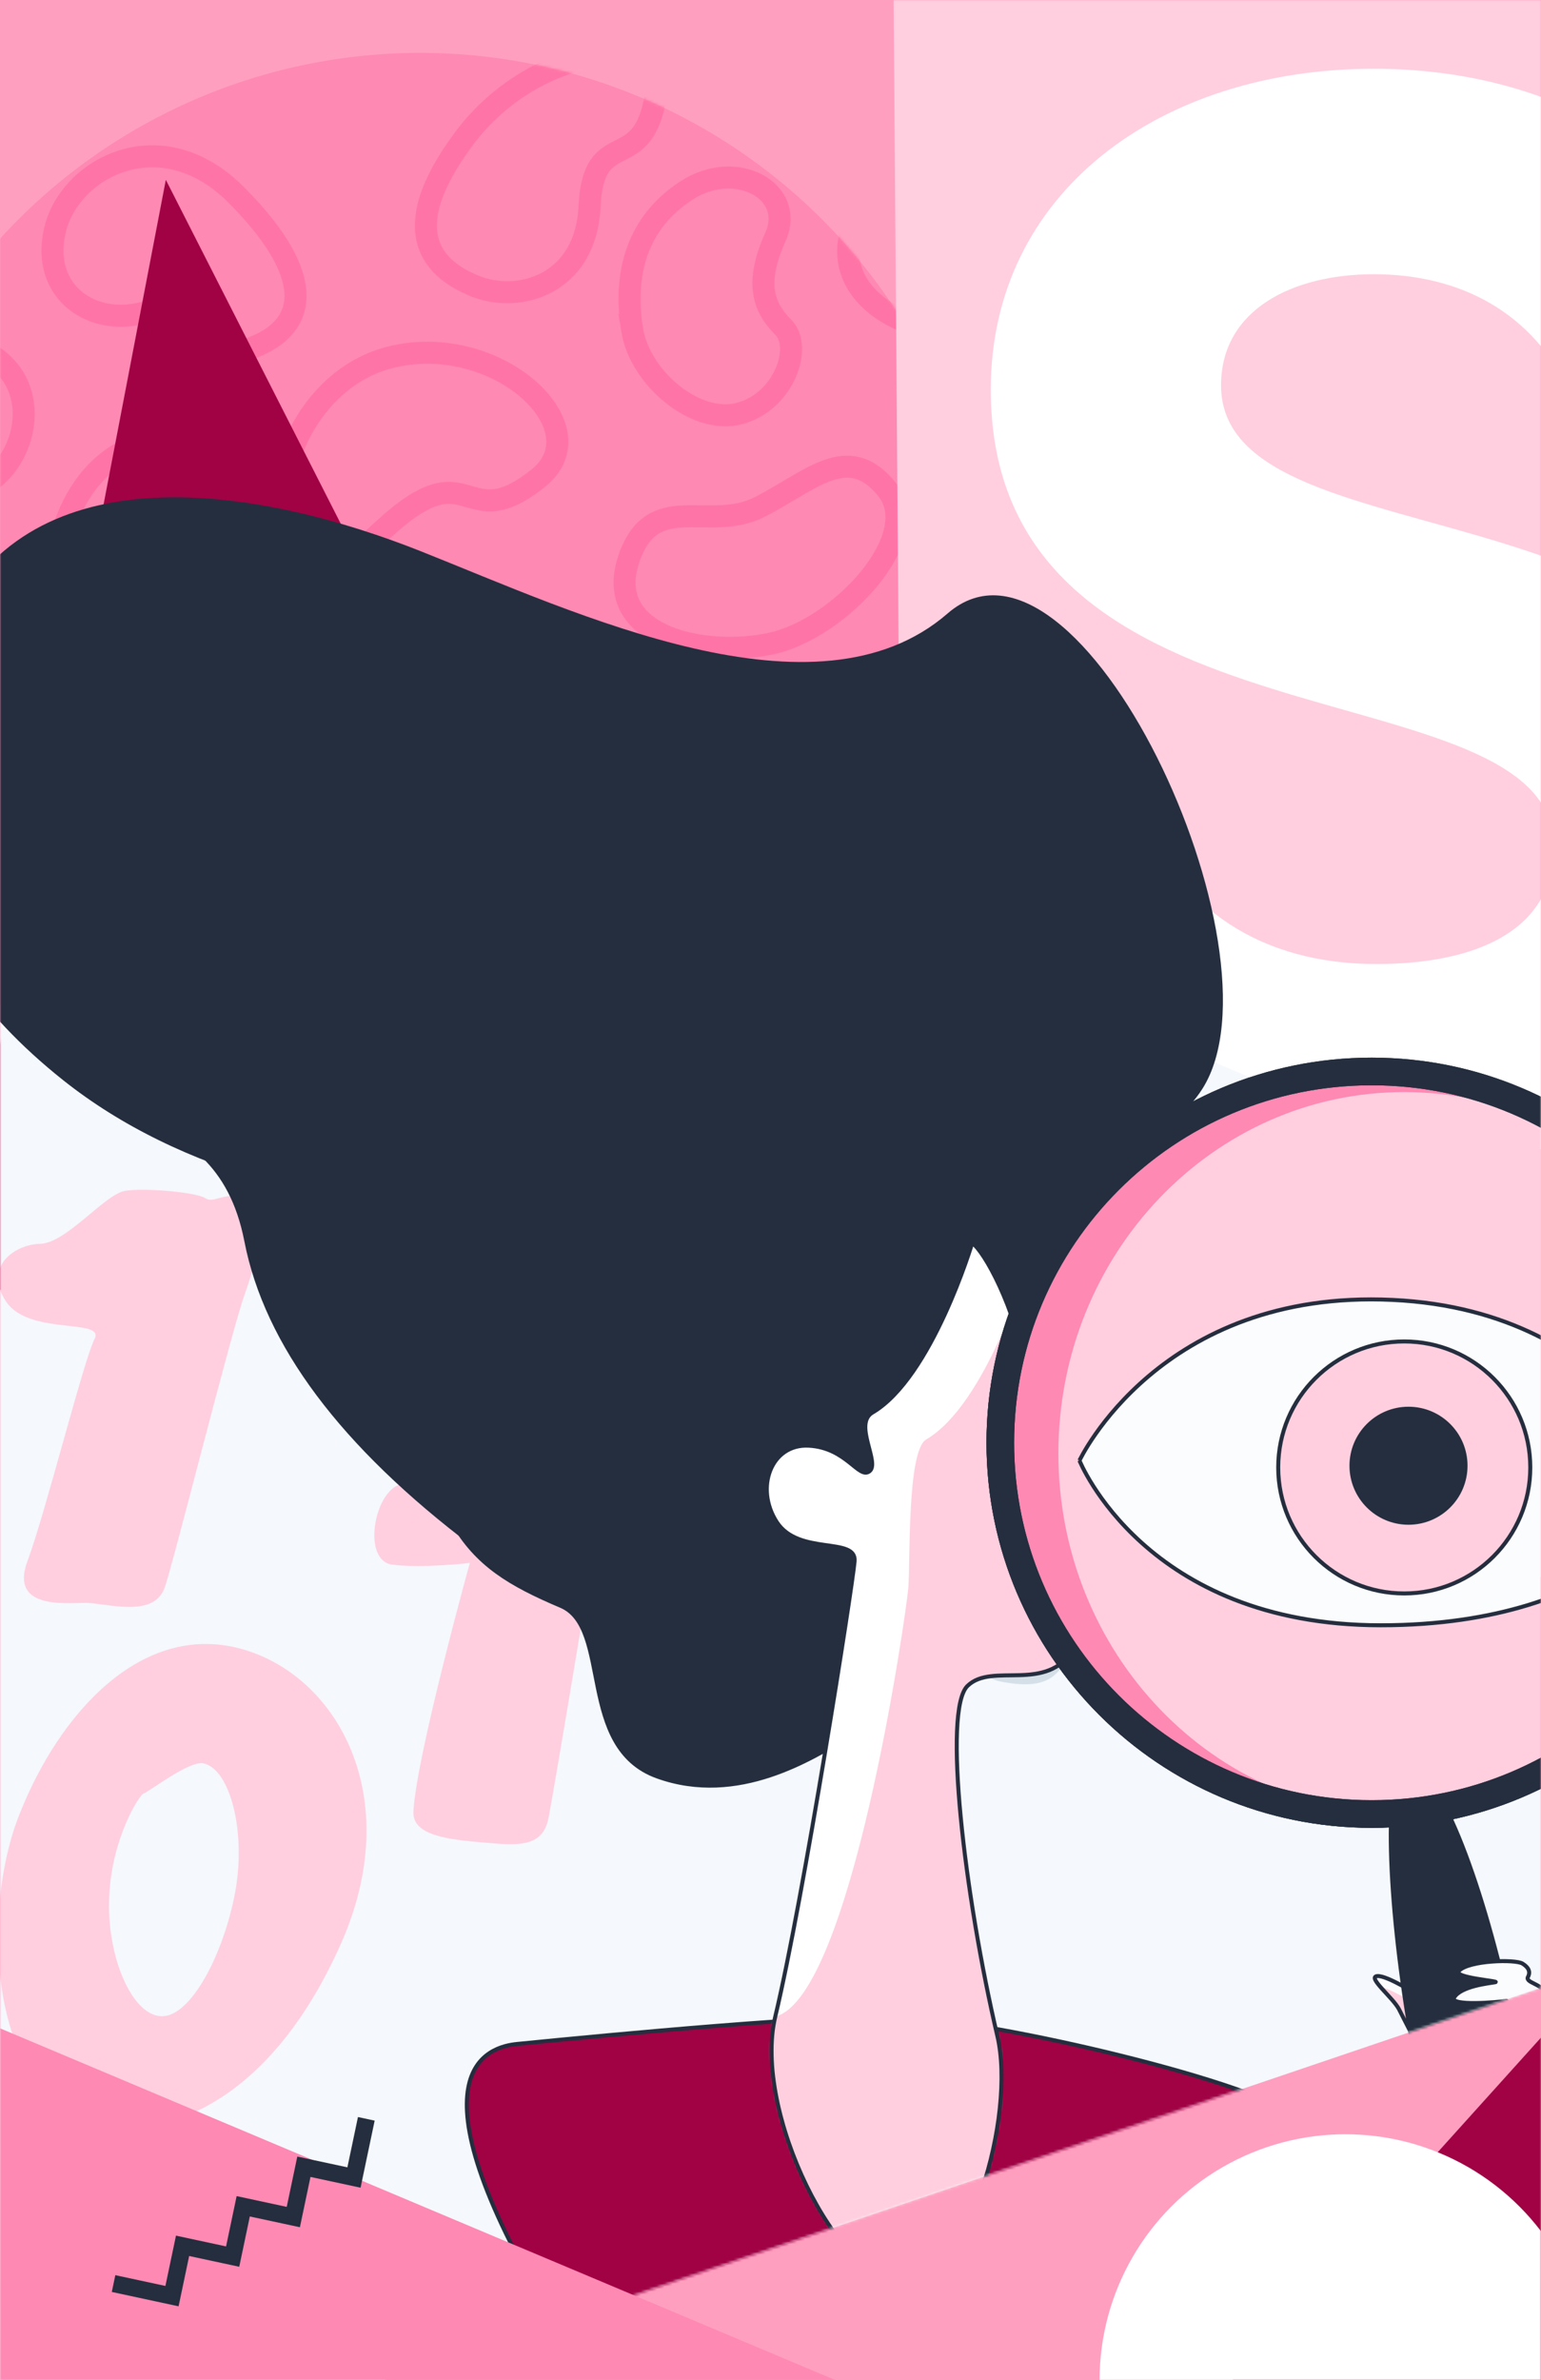
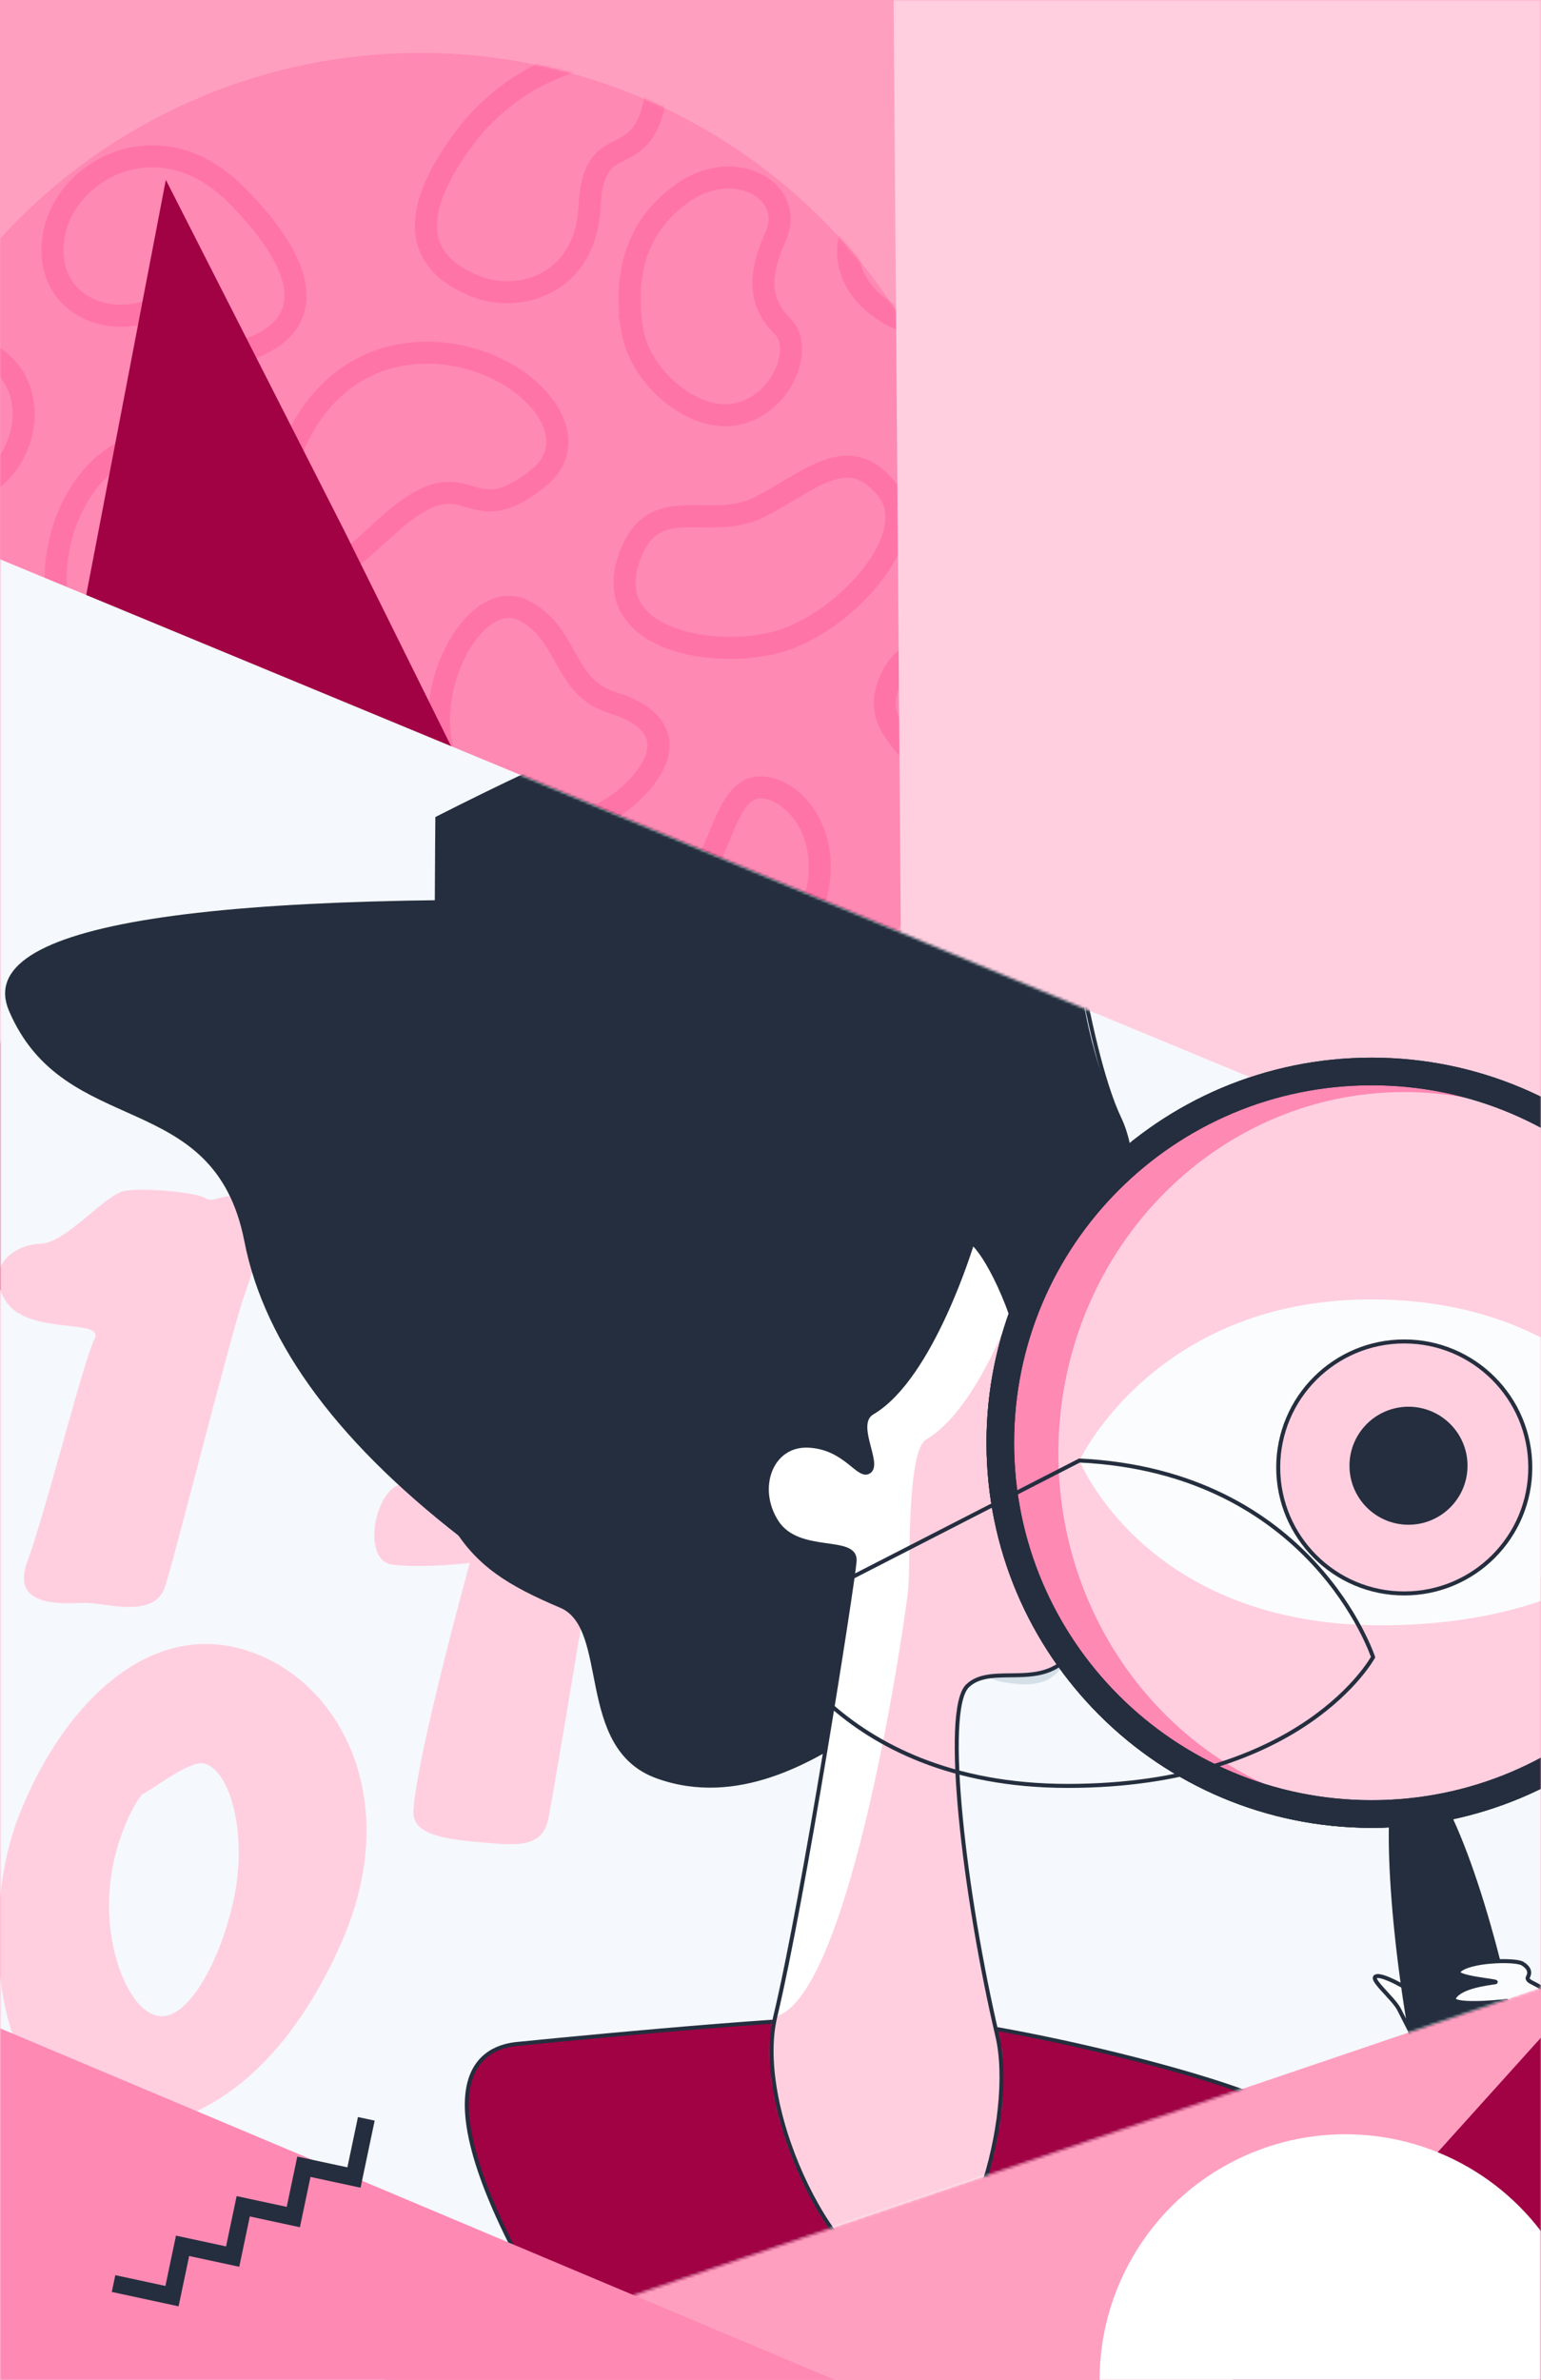
<svg xmlns="http://www.w3.org/2000/svg" xmlns:xlink="http://www.w3.org/1999/xlink" width="583" height="900" viewBox="0 0 583 900">
  <rect x="0" y="0" width="583" height="900" fill="#808080" stroke="none" />
  <defs>
    <path id="a" d="M0 0h583v900H0z" />
    <circle id="c" cx="215" cy="215" r="215" />
    <path id="e" d="M0 0l1107.666 458.66L1228 571.474 75.805 962z" />
    <path id="g" d="M-72.023.765h61.155V58.72h-61.155z" />
    <path id="i" d="M40.033 64.746c-7.323 4.29 2.989 18.986-1.108 22.186-4.097 3.2-8.63-8.862-22.952-9.659-14.32-.797-20.485 16-12.164 28.857 8.32 12.859 30.264 5.351 29.46 14.861-.802 9.51-19.225 127.114-30.01 172.156-8.547 35.69 23.71 100.752 48.392 100.752 24.875 0 42.698-63.255 35.644-93.353-12.499-53.34-20.729-123.27-11.318-132.434 9.412-9.162 29.809 3.001 40.329-14.05 3.498-5.671 1.721-23.608-2.647-45.33-1.42-7.068 21.426-13.384 14.156-16.241-12.874-5.061-26.368-26.451-29.213-42.018-4.808-26.296-16.24-46.53-20.83-49.84 0 0-15.235 50.934-37.739 64.113" />
    <path id="k" d="M.945.886c-3.824.424 5.949 8.066 8.288 12.525 2.336 4.46 6.162 12.74 8.285 14.65C19.644 29.97 4.31 144.248 4.31 144.248h94.655s-8.18-33.072-17.53-50.976c-9.348-17.903-34.777-51.7-34.777-51.7s13.118-1.56 18.91-8.568c5.79-7.009-10.764-26.686-16.052-26.659-5.286.028-23.478 4.358-31.998 2.395C17.518 8.74 5.402.87 1.25.87c-.107 0-.21.005-.305.016" />
    <path id="m" d="M2.012 4.148C-.48 6.794 18.247 7.994 15.747 8.438 13.305 8.873 2.805 9.926.227 14.22c-2.017 3.357 16.955 1.783 19.487 1.26 2.477-.51-10.062 3.678-13.177 7.864-2.025 2.719 10.85 2.254 16.317.29 3.33-1.194-7.435 4.945-8.153 7.66-.515 1.953 9.643-.557 9.643-.557l1.998 13.32C39.087 40.86 41.7 26.114 42.528 22.645c.825-3.47-5.126-2.478-4.305-4.791 1.225-3.456-5.289-3.304-4.792-5.947.495-2.644-6.444-3.302-5.286-5.45 1.157-2.146 0-3.799-2.06-5.073-.968-.6-3.781-.928-7.185-.928-6.237 0-14.453 1.107-16.888 3.693" />
  </defs>
  <g fill="none" fill-rule="evenodd">
    <mask id="b" fill="#fff">
      <use xlink:href="#a" />
    </mask>
    <use fill="#FF9FBF" xlink:href="#a" />
    <path fill="#A10244" d="M873.008 1039.095L741.18 595 466 900.222z" mask="url(#b)" />
    <g mask="url(#b)">
      <g transform="translate(-56 20)">
        <mask id="d" fill="#fff">
          <use xlink:href="#c" />
        </mask>
        <use fill="#FE89B3" xlink:href="#c" />
        <g stroke="#FF74A6" stroke-width="8.325" mask="url(#d)">
          <path d="M297.511 277.164c-24.279 26.459-65.632 15.366-73.668-12.013-8.036-27.378 12.949-63.214 30.318-54.307 17.368 8.906 14.452 28.96 33.668 34.877 19.215 5.917 22.41 17.574 9.682 31.443zM215.99 169.046c18.13-9.443 20.259 10.587 43.7-8.286 23.44-18.87-14.896-54.789-54.496-46.033-39.603 8.756-52.286 62.564-36.225 76.207 16.06 13.643 27.945-11.95 47.02-21.888zM235.316 88.03c16.549 6.899 42.292-.022 43.727-30.018 1.436-29.997 19.145-12.289 24.612-39.462 5.468-27.174-45.185-22.216-72.049 13.785-26.862 36.003-10.803 49.645 3.71 55.695zM149.465 112.193c25.778-8.709 24.345-30.058-4.215-58.618-28.56-28.56-63.154-9.96-68.522 13.685-5.368 23.647 14.823 36.586 34.372 30.746 19.549-5.838 19.388 20.596 38.365 14.187zM120.888 146.48c-31.302-.475-46.782 34.217-43.383 59.378 3.399 25.159 19.294 44.68 38.603 26.512 19.31-18.166 2.612-30.029 16.715-50.986 14.102-20.956 1.568-34.698-11.935-34.904zM137.954 269.932c-8.664 10.877-41.044 18.195-16.55 45.107 16.396 18.014 43.906 5.219 62.605-32.901 18.7-38.12-3.844-50.993-18.555-49.988-14.713 1.002-14.103 20.957-27.5 37.782zM274.497 384.715c20.562-6.33 35.98 15.429 28.362 35.615-7.62 20.186 30.24 31.448 21.477 50.493-8.762 19.043-61.6 18.19-73.502-17.893-11.9-36.078.556-61.1 23.663-68.215zM285.706 341.521c-12.388 28.477 33.633 36.052 63.32 4.082 29.684-31.971 15.299-63.282-2.203-67.486-17.502-4.204-16.62 26.904-32.303 41.442-15.683 14.542-20.021 1.742-28.814 21.962zM330.464 399.578c8.867-21.165 44.803-26.524 63.818-13.554 19.016 12.971 35.381 36.59 15.4 57.714-19.979 21.123-33.727-11.967-45.989-14.558-12.261-2.59-43.937-4.041-33.229-29.602zM293.809 191.63c-9.596 28.943 28.341 37.305 54.086 31.677 25.743-5.629 58.297-40.3 43.568-58.39-14.73-18.092-28.767-2.997-48.097 6.803-19.33 9.801-40.629-7.016-49.557 19.91zM295.173 104.82c-3.42-21.139 1.635-40.542 20.522-52.785 18.886-12.244 41.463.29 33.654 17.587-7.808 17.297-4.652 26.479 2.939 34.07 7.592 7.591.175 28.292-16.536 32.669-16.713 4.376-37.673-13.571-40.58-31.541zM379.635 63.453c-11.465 24.785 15.111 43.122 40.204 41.324 25.091-1.8 59.11-30.525 53.842-55.961-5.269-25.436-23.947-19.465-38.45-7.078-14.505 12.388-42.84-5.864-55.596 21.715zM459.167 138.503c-17.895-5.235-38.42-8.167-44.545 15.959-6.128 24.125 21.832 36.398 47.799 42.196 25.964 5.797 66.176-30.18 51.134-56.427-15.045-26.249-30.634 5.22-54.388-1.728zM409.616 292.872c4.662-30.071-27.933-32.416-16.36-56.696 11.197-23.487 48.097-6.804 66.534 14.993 18.435 21.797 9.636 63.418-18.565 78.914-28.2 15.496-37.106-1.752-31.609-37.211zM469.807 339.617c-11.888 16.124-39.41 7.647-42.3 32.77-2.887 25.124 22.333 38.02 39.268 35.907 16.935-2.114 55.565-20.626 52.876-60.288-2.688-39.663-22.226-45.848-49.844-8.389zM326.163-9.066C327.253 10.7 349.05 9.338 359.977 7.94c10.926-1.398 28.834 19.87 52.053 7.236 23.221-12.633-1.26-51.68-28.843-57.976-27.585-6.295-58.464 7.642-57.024 33.733zM238.855-59.4c12.854 17.789 42.038 34.194 66.034 13.374 23.998-20.82 2.355-44.704-17.819-43.589-20.173 1.114-18.035-35.962-39.453-29.37-21.416 6.595-29.192 31.311-8.762 59.585zM-3.997 192.98c15.071-7.502 25.21-25.208 46.504-27.445 21.293-2.236 33.767-39.06 8.018-52.485-25.751-13.425-66.621 7.328-75.55 34.255-8.926 26.927-2.162 57.22 21.028 45.676zM74.937 19.817C59.46 40.858 19.084 12.143 14.063-22.01c-5.022-34.153 9.878-79.76 42.253-88.84 32.373-9.081 34.907 36.03 23.02 52.152-11.888 16.124 25.04 38.486-4.4 78.514zM203.612 306.135c-18.067 5.156-33.693 41.437-19.795 66.265 13.9 24.826 73.033 22.49 71.164-5.333-1.865-27.82-22.319-8.659-27.676-30.41-5.358-21.75-6.878-35.322-23.693-30.522z" />
        </g>
      </g>
    </g>
    <path fill="#A10244" d="M62.74 68L130 200.157 212.74 367-20 499.157z" mask="url(#b)" />
    <path fill="#FFCFDF" d="M338-9.858L341.855 489 715 655.146l-.183-106.705V-9.858z" mask="url(#b)" />
-     <path fill="#FFF" fill-rule="nonzero" d="M461.957 145.71c0 72.142 213.043 28.539 213.043 175.203C675 400.19 606.098 443 520.564 443c-79.198 0-136.22-35.675-161.564-92.755l73.654-42.81c12.672 35.675 44.351 57.08 87.91 57.08 38.015 0 67.318-12.684 67.318-44.395 0-70.557-213.042-30.918-213.042-172.825C374.84 72.774 438.99 26 519.772 26c64.942 0 118.797 30.125 146.516 82.449l-72.07 40.431c-14.256-30.918-41.975-45.188-74.446-45.188-30.887 0-57.815 13.477-57.815 42.017z" mask="url(#b)" />
    <g mask="url(#b)">
      <g transform="translate(-332 74)">
        <mask id="f" fill="#fff">
          <use xlink:href="#e" />
        </mask>
        <use fill="#F5F8FC" xlink:href="#e" />
        <g fill="#FFCFDF" mask="url(#f)">
          <path d="M420.975 641.446c-4.244 23.003-16.698 47.39-28.006 46.927-11.31-.462-20.754-23.175-19.65-45.493 1.102-22.32 11.437-37.969 12.804-38.588 3.214-1.458 17.522-12.61 22.81-11.534 10.038 2.04 16.287 25.684 12.042 48.688m1.675-92.145c-36.734-9.668-68.04 23.655-83.537 63.345-15.498 39.691-10.225 113.445 35.612 117.692 25.583 2.371 61.47-13.642 86.245-69.36 24.774-55.716-1.584-102.009-38.32-111.677M394.253 526.435c-4.32 11.651-22.09 5.623-30.041 5.654-7.95.03-28.6 2.334-21.81-15.827 6.788-18.162 21.211-75.881 25.362-83.934 4.15-8.052-24.87-1.154-33.501-14.225-8.63-13.071 3.13-21.568 12.993-21.805 9.86-.237 24.447-18.827 32.127-20.033 7.68-1.206 27.119.596 30.356 2.814 3.238 2.217 7.5-2.949 15.93.037 8.427 2.986 4.007 22.134-1.082 36.235-5.089 14.101-27.309 102.928-30.334 111.084M560.79 484.752c1.845-14.243 2.763-29.87-6.733-31.193-9.496-1.324-20.174 4.61-25.827 7.048-5.655 2.44-17.032-2.18-22.39 3.758-5.36 5.939-12.73 19.433-22.672 22.942-9.943 3.508-14.034 28.825-2.803 30.309 11.23 1.484 29.38-.633 29.38-.633s-20.29 73.256-21.344 94.029c-.466 9.182 13.683 10.564 26.51 11.682 12.827 1.119 22.418 2.077 24.625-9.368 2.21-11.445 19.183-112.582 21.255-128.574" />
        </g>
        <g mask="url(#f)">
          <path fill="#D5DFE8" d="M724.394 516.633c8.492 6.373 21.44 20.399 15.09 30.247-6.354 9.849-7.586 19.206-29.032 14.912-12.35-2.471-36.745-27.452-29.393-38.33 7.352-10.88 17.604-26.138 43.335-6.829" />
          <g transform="translate(538.463 277.792)">
            <mask id="h" fill="#fff">
              <use xlink:href="#g" />
            </mask>
            <path fill="#D5DFE8" d="M-36.506 58.336c-10.313-1.764-18.032-6.26-24.069-8.852-6.036-2.59-14.764-17.998-10.155-38.545 4.612-20.55 44.887-5.452 51.063 5.85 6.176 11.3 12.777 20.61 5.82 30.633-6.957 10.024-14.312 12.341-22.66 10.914" mask="url(#h)" />
          </g>
          <path fill="#D5DFE8" d="M677.856 375.958c5.65-9.958 16.43-19.257 28.46-14.766 12.032 4.49 14.28 6.661 16.799 14.87 2.518 8.21 5.666 9.193 1.59 19.094-4.076 9.9-3.171 13.612-9.503 19.864-6.329 6.252-22.048 15.066-33.433 6.805-11.386-8.261-16.106-24.383-3.913-45.867M631.63 739.987c8.402-3.55 16.665-2.798 22.552-3.205 5.885-.405 21.642 11.516 31.142 35.988 9.5 24.473-28.413 29.527-39.81 20.665-11.397-8.864-21.857-15.366-23.156-29.788-1.298-14.422 2.471-20.788 9.273-23.66" />
          <path fill="#242E3E" d="M580.658 597.716c-30.665-11.04-16.986-56.262-36.444-64.502-19.458-8.24-31.808-15.672-40.909-31.441-9.1-15.77-6.6-266.84-6.6-266.84 96.184-48.837 171.099-73.255 224.744-73.255 1.463 0 7.777 43.955 18.94 131.864 0 0 2.125 28.14 15.126 55.42 13.001 27.277-.417 94.337-31.409 129.004-30.994 34.666-23.843 76.884-71.295 104.812-13.36 7.863-41.488 25.978-72.153 14.938z" />
          <path fill="#242E3E" d="M510.862 510.783c-49.965-37.712-78.769-76.186-86.41-115.42-11.464-58.851-67.988-37.959-89.039-87.125-14.033-32.777 72.025-46.36 258.177-40.75l-35.474 157.695-47.254 85.6z" />
          <path stroke="#242E3E" stroke-width="1.512" d="M652.811 582.778c-13.36 7.863-41.488 25.978-72.153 14.938-30.665-11.04-16.986-56.262-36.444-64.502-19.458-8.24-31.808-15.672-40.909-31.441-9.1-15.77-4.045-258.528-4.045-258.528l233.157-2.416c1.41 8.753 10.097 80.853 23.098 108.132 13.001 27.278-.417 94.338-31.409 129.005-30.994 34.666-23.843 76.884-71.295 104.812z" />
          <path fill="#A10244" stroke="#242E3E" stroke-width="1.512" d="M540.639 802.027c80.495 45.456 183.251 75.27 308.27 89.439 0 0-12.338-151.016-25.644-164.31-13.306-13.294-114.423-37.224-150.347-38.554-27.819-1.028-109.734 6.711-145.28 10.256-10.356 1.033-43.339 9.16 13 103.169z" />
          <path fill="#FFF" d="M673.698 789.262c24.874 0 42.696-63.255 35.643-93.353-12.498-53.34-20.73-123.27-11.319-132.432 9.414-9.164 29.81 3 40.33-14.05 3.498-5.674 1.722-23.608-2.646-45.333-1.421-7.066 21.425-13.382 14.156-16.24-12.875-5.061-26.37-26.45-29.215-42.017-4.807-26.298-16.24-46.532-20.828-49.842 0 0-15.236 50.935-37.74 64.116-7.322 4.288 2.989 18.985-1.108 22.184-4.097 3.2-8.63-8.862-22.951-9.66-14.32-.796-20.486 16.001-12.166 28.858 8.32 12.858 30.264 5.35 29.462 14.862-.803 9.51-19.226 127.113-30.012 172.155-8.546 35.69 23.712 100.752 48.394 100.752" />
          <g transform="translate(622.046 395.363)">
            <mask id="j" fill="#fff">
              <use xlink:href="#i" />
            </mask>
            <path fill="#FFCFDF" d="M44.447 412.67c33.645 5.917 76.83-60.576 63.165-101.941-17.186-52.022-20.73-123.27-11.318-132.434 9.412-9.163 29.81 3.002 40.327-14.048 3.5-5.674 1.724-23.61-2.645-45.333-1.42-7.067 21.425-13.384 14.156-16.24-12.874-5.063-26.368-26.452-29.214-42.017-4.808-26.298-16.239-46.532-20.829-49.843 0 0-15.237 50.935-37.739 64.116-7.322 4.29-5.961 46.734-6.764 56.244-.803 9.511-21.552 154.65-50.328 161.973-27.06 6.887-29.34 107.121 41.189 119.524" mask="url(#j)" />
          </g>
          <g>
            <path stroke="#242E3E" stroke-width="1.512" d="M673.698 789.262c24.874 0 42.696-63.255 35.643-93.353-12.498-53.34-20.73-123.27-11.319-132.432 9.414-9.164 29.81 3 40.33-14.05 3.498-5.674 1.722-23.608-2.646-45.333-1.421-7.066 21.425-13.382 14.156-16.24-12.875-5.061-26.37-26.45-29.215-42.017-4.807-26.298-16.24-46.532-20.828-49.842 0 0-15.236 50.935-37.74 64.116-7.322 4.288 2.989 18.985-1.108 22.184-4.097 3.2-8.63-8.862-22.951-9.66-14.32-.796-20.486 16.001-12.166 28.858 8.32 12.858 30.264 5.35 29.462 14.862-.803 9.51-19.226 127.113-30.012 172.155-8.546 35.69 23.712 100.752 48.394 100.752z" />
            <path fill="#FBFCFE" d="M869.564 681.05s-12.749-8.28-16.573-7.855c-3.826.424 5.949 8.066 8.286 12.525 2.338 4.458 6.162 12.738 8.287 14.65 2.124 1.91-13.209 116.188-13.209 116.188h94.655s-8.18-33.073-17.529-50.976c-9.348-17.903-34.777-51.7-34.777-51.7s13.117-1.561 18.909-8.57c5.79-7.007-10.764-26.684-16.051-26.657-5.288.027-23.479 4.358-31.998 2.395" />
          </g>
          <g transform="translate(852.045 672.309)">
            <mask id="l" fill="#fff">
              <use xlink:href="#k" />
            </mask>
-             <path fill="#FFCFDF" d="M17.355 12.66S4.607 4.38.783 4.805c-3.826.425 5.948 8.067 8.286 12.525 2.338 4.459 6.162 12.738 8.286 14.65C19.48 33.89 4.147 148.169 4.147 148.169H98.8s-8.18-33.073-17.528-50.977c-9.349-17.903-34.778-51.7-34.778-51.7s13.118-1.56 18.91-8.57c5.79-7.006-10.765-26.684-16.052-26.656-5.287.027-23.478 4.358-31.998 2.394" mask="url(#l)" />
          </g>
          <g>
            <path stroke="#242E3E" stroke-width="1.512" d="M869.564 681.05s-12.749-8.28-16.573-7.855c-3.826.424 5.949 8.066 8.286 12.525 2.338 4.458 6.162 12.738 8.287 14.65 2.124 1.91-13.209 116.188-13.209 116.188h94.655s-8.18-33.073-17.529-50.976c-9.348-17.903-34.777-51.7-34.777-51.7s13.117-1.561 18.909-8.57c5.79-7.007-10.764-26.684-16.051-26.657-5.288.027-23.479 4.358-31.998 2.395z" />
            <path fill="#242E3E" d="M863.607 593.956c-16.819 3.268 7.831 197.007 40.088 188.95 26.88-6.715-15.896-193.65-40.088-188.95" />
            <path stroke="#242E3E" stroke-width="1.512" d="M863.607 593.956c-16.819 3.268 7.831 197.007 40.088 188.95 26.88-6.715-15.896-193.65-40.088-188.95z" />
          </g>
          <g>
            <path stroke="#242E3E" stroke-width="10.451" d="M991.445 471.524c0 77.533-62.905 140.387-140.502 140.387-77.597 0-140.502-62.854-140.502-140.387 0-77.534 62.905-140.387 140.502-140.387 77.597 0 140.502 62.853 140.502 140.387z" />
            <path fill="#FBFCFE" d="M740.39 478.25s30.39-64.921 118.419-60.733c88.03 4.188 111.085 74.344 111.085 74.344s-26.47 48.685-115.546 48.685c-89.077 0-113.959-62.297-113.959-62.297" />
            <path stroke="#242E3E" stroke-width="1.512" d="M740.39 478.25s30.39-64.921 118.419-60.733c88.03 4.188 111.085 74.344 111.085 74.344s-26.47 48.685-115.546 48.685c-89.077 0-113.959-62.297-113.959-62.297z" />
            <path fill="#FFCFDF" d="M910.948 480.867c0 26.312-21.349 47.643-47.683 47.643s-47.682-21.331-47.682-47.643c0-26.313 21.348-47.643 47.682-47.643 26.334 0 47.683 21.33 47.683 47.643" />
            <path stroke="#242E3E" stroke-width="1.512" d="M910.948 480.867c0 26.312-21.349 47.643-47.683 47.643s-47.682-21.331-47.682-47.643c0-26.313 21.348-47.643 47.682-47.643 26.334 0 47.683 21.33 47.683 47.643z" />
            <path fill="#242E3E" d="M886.445 480.217c0 11.904-9.66 21.556-21.574 21.556-11.915 0-21.574-9.652-21.574-21.556 0-11.905 9.66-21.556 21.574-21.556 11.915 0 21.574 9.65 21.574 21.556" />
            <path stroke="#242E3E" stroke-width="1.512" d="M886.445 480.217c0 11.904-9.66 21.556-21.574 21.556-11.915 0-21.574-9.652-21.574-21.556 0-11.905 9.66-21.556 21.574-21.556 11.915 0 21.574 9.65 21.574 21.556z" />
            <path fill="#FBFCFE" d="M883.927 671.23c3.764-3.995 21.33-4.462 24.073-2.763 2.06 1.273 3.217 2.925 2.06 5.072-1.157 2.148 5.782 2.808 5.286 5.45-.496 2.643 6.018 2.492 4.793 5.946-.822 2.314 5.13 1.323 4.304 4.793-.828 3.468-3.44 18.214-16.186 21.412l-1.997-13.32s-10.158 2.51-9.643.558c.716-2.716 11.483-8.856 8.153-7.66-5.468 1.963-18.342 2.428-16.318-.292 3.115-4.185 15.655-8.372 13.177-7.861-2.532.521-21.503 2.095-19.487-1.262 2.579-4.294 13.078-5.347 15.52-5.782 2.5-.444-16.228-1.643-13.735-4.29" />
          </g>
          <g transform="translate(881.915 667.083)">
            <mask id="n" fill="#fff">
              <use xlink:href="#m" />
            </mask>
            <path fill="#FFCFDF" d="M24.344 30.737c4.402-1.394 12.366-4.097 12.366-3.045 0 1.05-2.344 9.607-12.366 12.009-10.02 2.401-5.084-7.346 0-8.964" mask="url(#n)" />
          </g>
          <path stroke="#242E3E" stroke-width="1.512" d="M883.927 671.23c3.764-3.995 21.33-4.462 24.073-2.763 2.06 1.273 3.217 2.925 2.06 5.072-1.157 2.148 5.782 2.808 5.286 5.45-.496 2.643 6.018 2.492 4.793 5.946-.822 2.314 5.13 1.323 4.304 4.793-.828 3.468-3.44 18.214-16.186 21.412l-1.997-13.32s-10.158 2.51-9.643.558c.716-2.716 11.483-8.856 8.153-7.66-5.468 1.963-18.342 2.428-16.318-.292 3.115-4.185 15.655-8.372 13.177-7.861-2.532.521-21.503 2.095-19.487-1.262 2.579-4.294 13.078-5.347 15.52-5.782 2.5-.444-16.228-1.643-13.735-4.29z" />
        </g>
      </g>
      <path fill="#FE89B3" d="M659.445 545.524c0 77.533-62.905 140.387-140.502 140.387-77.597 0-140.502-62.854-140.502-140.387 0-77.534 62.905-140.387 140.502-140.387 77.597 0 140.502 62.853 140.502 140.387" />
-       <path fill="#242E3E" d="M23.866 408.414c-65.03-51.715-74.033-114.323-41.199-176.441 32.835-62.118 117.59-46.975 176.662-23.487 59.074 23.487 149.569 66.493 199.16 23.487 49.59-43.006 129.433 127.793 96.39 179.747-22.03 34.636-102.786 51.176-242.27 49.618-82.475-.805-145.39-18.447-188.743-52.924z" />
      <path fill="#FFCFDF" d="M662.103 549.556c0 75.453-58.58 136.622-130.843 136.622-72.262 0-130.843-61.169-130.843-136.622 0-75.455 58.581-136.622 130.843-136.622 72.263 0 130.843 61.167 130.843 136.622" />
      <path stroke="#242E3E" stroke-width="10.451" d="M659.445 545.524c0 77.533-62.905 140.387-140.502 140.387-77.597 0-140.502-62.854-140.502-140.387 0-77.534 62.905-140.387 140.502-140.387 77.597 0 140.502 62.853 140.502 140.387z" />
      <path fill="#FBFCFE" d="M408.39 552.25s30.39-64.921 118.419-60.733c88.03 4.188 111.085 74.344 111.085 74.344s-26.47 48.685-115.546 48.685c-89.077 0-113.959-62.297-113.959-62.297" />
-       <path stroke="#242E3E" stroke-width="1.512" d="M408.39 552.25s30.39-64.921 118.419-60.733c88.03 4.188 111.085 74.344 111.085 74.344s-26.47 48.685-115.546 48.685c-89.077 0-113.959-62.297-113.959-62.297z" />
+       <path stroke="#242E3E" stroke-width="1.512" d="M408.39 552.25c88.03 4.188 111.085 74.344 111.085 74.344s-26.47 48.685-115.546 48.685c-89.077 0-113.959-62.297-113.959-62.297z" />
      <path fill="#FFCFDF" d="M578.948 554.867c0 26.312-21.349 47.643-47.683 47.643s-47.682-21.331-47.682-47.643c0-26.313 21.348-47.643 47.682-47.643 26.334 0 47.683 21.33 47.683 47.643" />
      <path stroke="#242E3E" stroke-width="1.512" d="M578.948 554.867c0 26.312-21.349 47.643-47.683 47.643s-47.682-21.331-47.682-47.643c0-26.313 21.348-47.643 47.682-47.643 26.334 0 47.683 21.33 47.683 47.643z" />
      <path fill="#242E3E" d="M554.445 554.217c0 11.904-9.66 21.556-21.574 21.556-11.915 0-21.574-9.652-21.574-21.556 0-11.905 9.66-21.556 21.574-21.556 11.915 0 21.574 9.65 21.574 21.556" />
      <path stroke="#242E3E" stroke-width="1.512" d="M554.445 554.217c0 11.904-9.66 21.556-21.574 21.556-11.915 0-21.574-9.652-21.574-21.556 0-11.905 9.66-21.556 21.574-21.556 11.915 0 21.574 9.65 21.574 21.556z" />
      <path stroke="#242E3E" stroke-width="10.451" d="M659.445 545.524c0 77.533-62.905 140.387-140.502 140.387-77.597 0-140.502-62.854-140.502-140.387 0-77.534 62.905-140.387 140.502-140.387 77.597 0 140.502 62.853 140.502 140.387z" />
    </g>
    <path fill="#FE89B3" d="M-217 916.333l190.801-160.424 381.132 160.424z" mask="url(#b)" />
    <path fill="#242E3E" d="M115.999 894.917l2.947-5.75-17.34-8.787 5.893-11.5 2.947-5.75-17.34-8.786 8.84-17.25-17.34-8.787 5.895-11.499 2.946-5.75-17.34-8.787 8.841-17.25-5.78-2.928-8.84 17.25-2.948 5.75 17.34 8.786-5.893 11.5-2.947 5.75 17.34 8.786-5.894 11.5-2.947 5.75 17.34 8.787-8.84 17.25z" mask="url(#b)" transform="rotate(-105 93.163 838.505)" />
    <circle cx="509" cy="900" r="93" fill="#FFF" mask="url(#b)" />
  </g>
</svg>